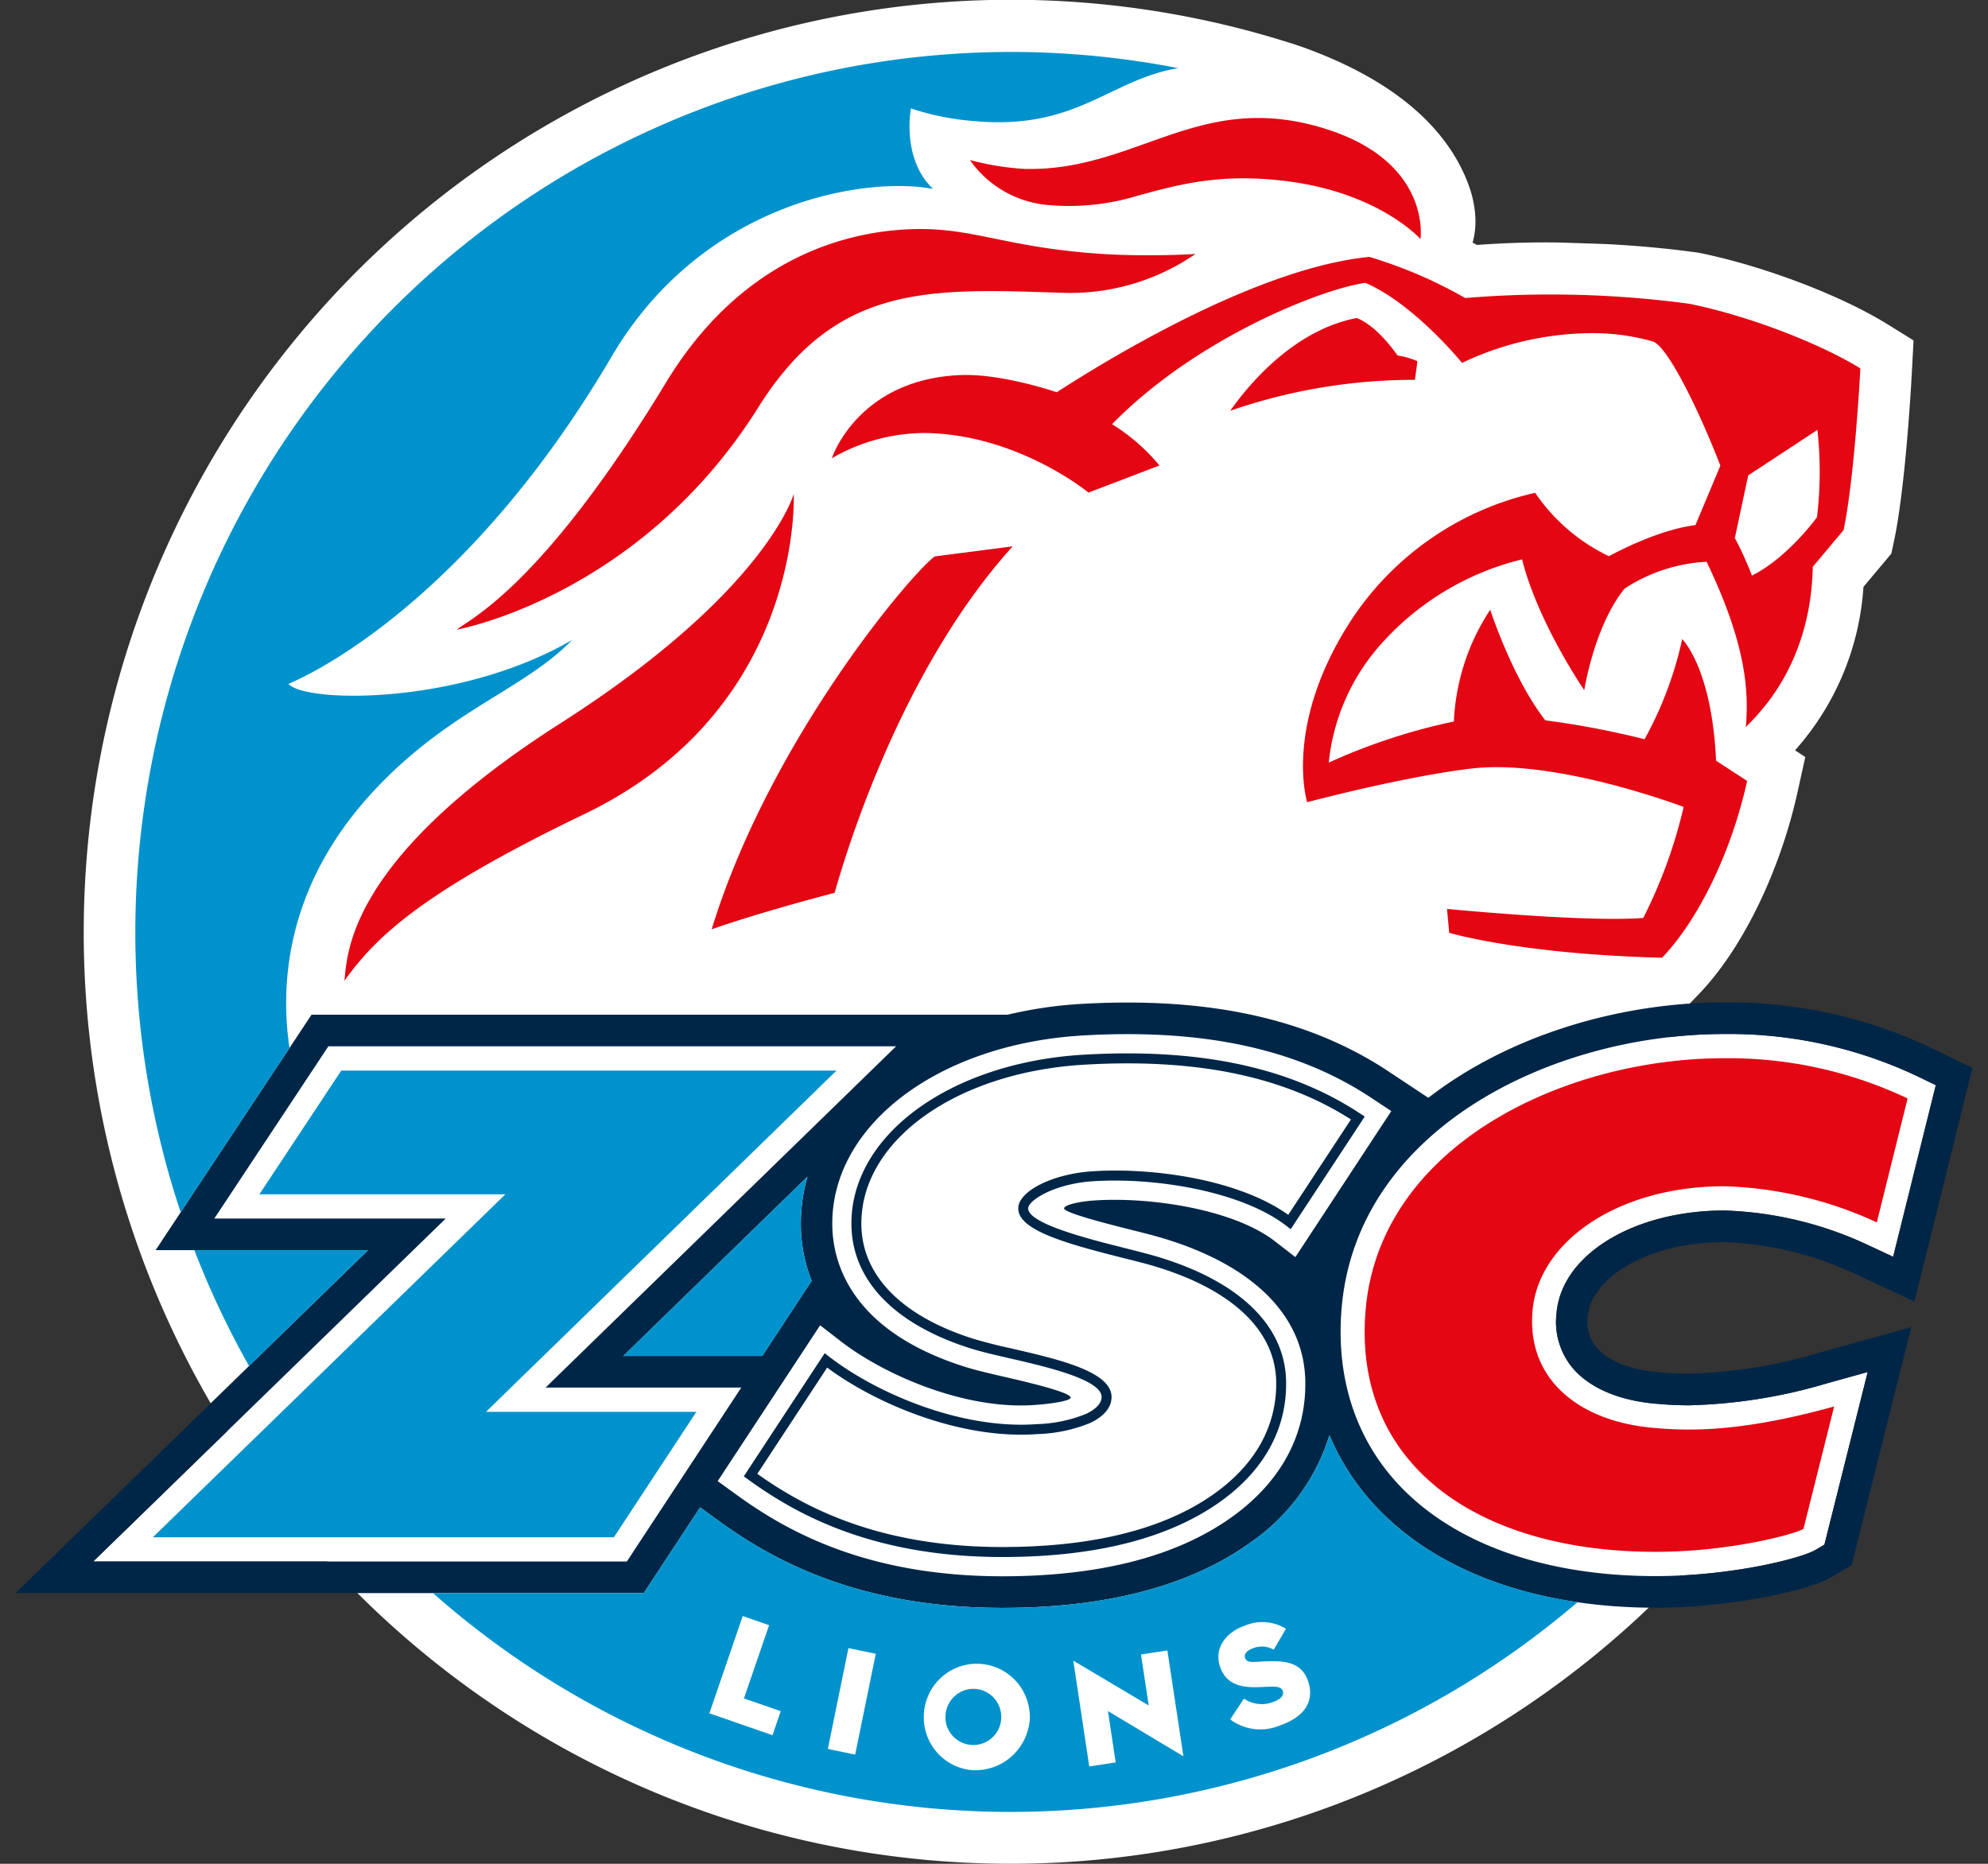
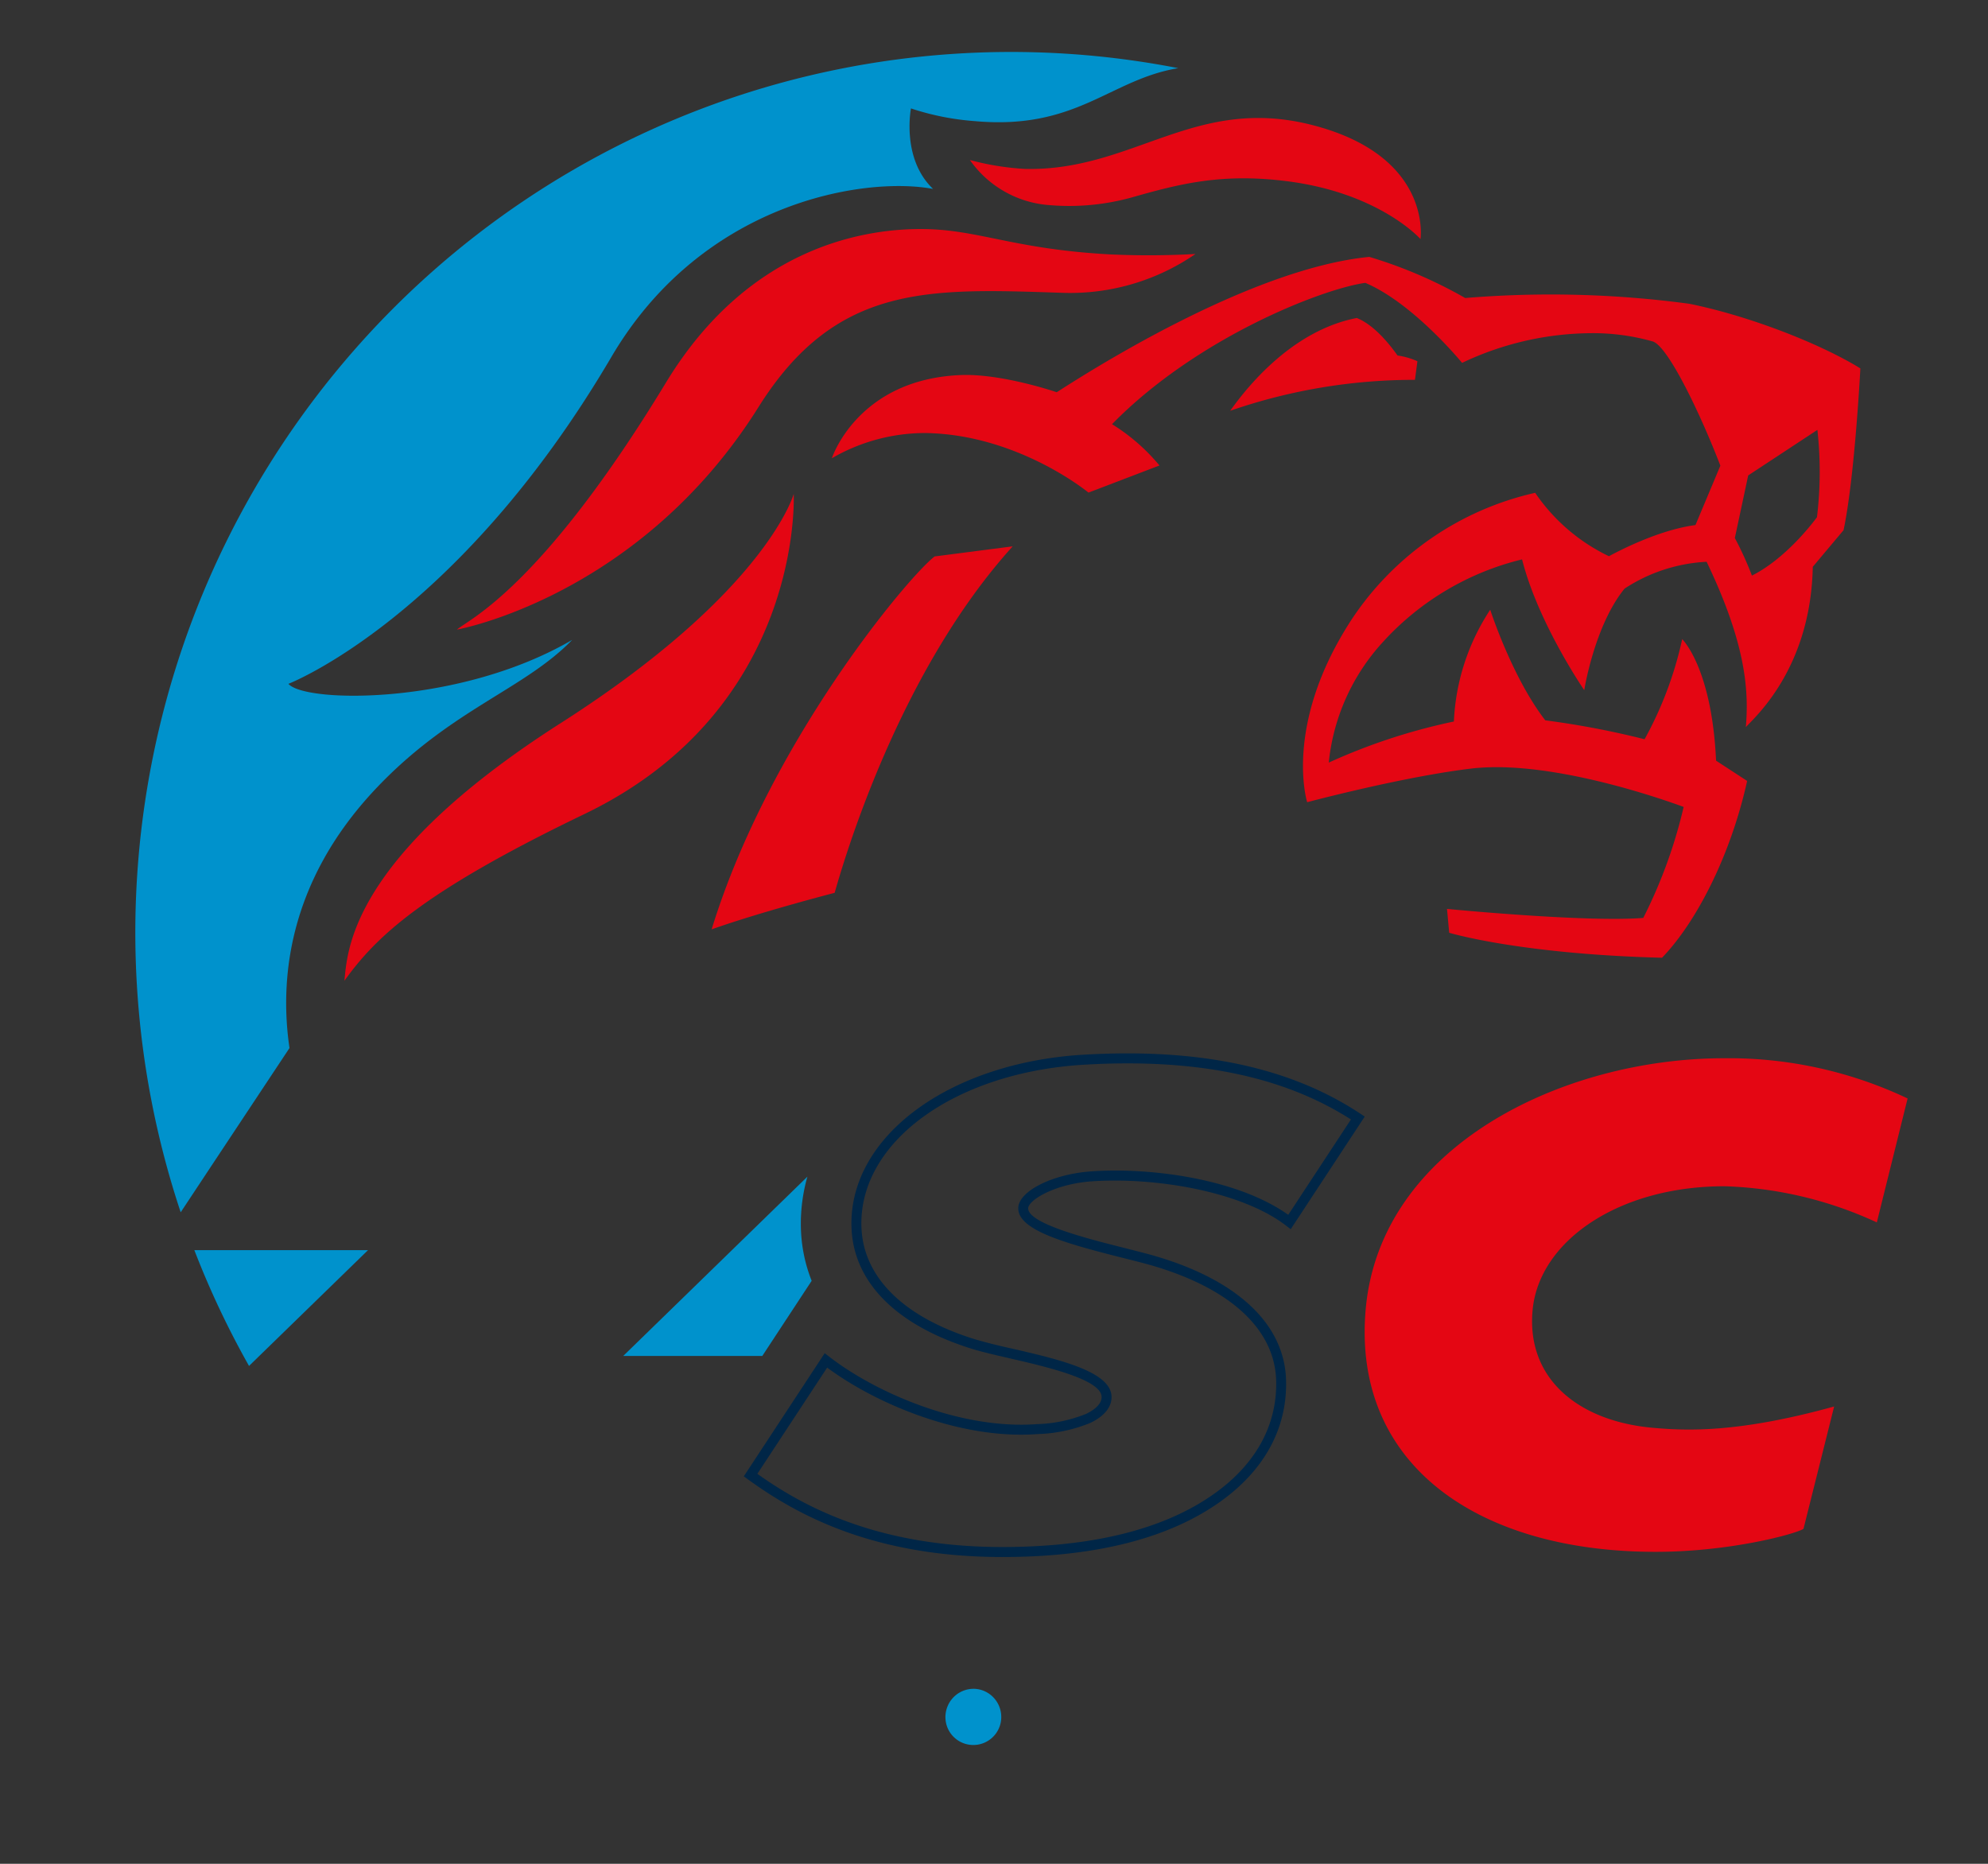
<svg xmlns="http://www.w3.org/2000/svg" width="64" height="60" viewBox="0 0 64 60" fill="none">
  <rect x="0" y="0" width="64" height="60" fill="#333333" stroke="none" />
-   <path d="M61.75 34.659a14.174 14.174 0 00-6.237-1.372c-.593 0-1.186.035-1.775.103l.454-.87.507-.526c1.387-1.44 2.601-3.927 3.169-6.492l.25-1.132-.33-.216a8.751 8.751 0 002.202-5.261l.898-1.07.087-.408c.373-1.758.556-5.092.576-5.466l.052-.99-.838-.52c-1.506-.934-3.992-1.878-6.046-2.296l-.101-.017a34.085 34.085 0 00-2.26-.23l-.355-.023a28.92 28.92 0 00-.288-.016l-1.515-.05a30.118 30.118 0 00-2.652.078l-.141-.075a2.29 2.29 0 00.052-.224l.006-.03a2.41 2.41 0 00.032-.32l.002-.058a2.944 2.944 0 00-.014-.336l-.006-.049a3.38 3.38 0 00-.179-.777 4.676 4.676 0 00-.153-.388l-.015-.032a5.417 5.417 0 00-.207-.41c-.89-1.582-2.601-2.829-5.089-3.705a29.702 29.702 0 00-18.01-.178 29.854 29.854 0 00-14.835 10.27 30.12 30.12 0 00-6.26 16.98 30.146 30.146 0 004.591 17.512L4.38 48.928l-1.379 1.341h7.536a29.826 29.826 0 0010.577 7.447 29.697 29.697 0 0022.836 0 29.828 29.828 0 009.68-6.503c.161-.162.314-.33.47-.495 2.094-.102 3.927-.573 4.353-.827l.28-.165.079-.316.988-3.941.326-1.3-1.285.357a16.97 16.97 0 01-4.468.714c-.422 0-.772-.026-1.087-.053-1.184-.103-2.134-.518-2.675-1.167a2.322 2.322 0 01-.5-1.762c.168-1.875 2.492-3.289 5.405-3.289 1.583.051 3.14.422 4.578 1.092l.852.397.228-.916.991-3.99.153-.617-.569-.276z" fill="#fff" />
  <path d="M24.419 13.104c2.502-3.99 5.504-3.817 9.772-3.678a7.109 7.109 0 004.295-1.25c-.913.051-1.827.056-2.74.014-3.174-.172-4.259-.817-6.109-.817-1.949 0-5.59.65-8.197 4.943-4.039 6.652-6.36 7.623-6.73 7.953 0 0 5.876-1.053 9.709-7.165zm9.387-6.499a7.527 7.527 0 002.606-.243c1.526-.432 2.902-.804 5.055-.524 2.96.385 4.263 1.858 4.263 1.858s.395-2.645-3.424-3.655c-3.823-1.012-5.807 1.476-9.31 1.397a8.685 8.685 0 01-1.772-.287 3.425 3.425 0 002.582 1.454zm11.746 5.623l.079-.6a2.457 2.457 0 00-.64-.184c-.169-.236-.697-.962-1.312-1.207-1.874.36-3.298 1.89-4.075 2.987a18.109 18.109 0 015.948-.996zM22.91 29.918c1.602-.568 3.96-1.176 3.96-1.176.25-.875 2-7.032 5.732-11.154l-2.512.325c-.834.63-5.335 5.992-7.18 12.005z" fill="#E40613" />
  <path d="M58.494 16.65c-.176.238-1.03 1.345-2.094 1.88a10.491 10.491 0 00-.55-1.21l.43-2.015 2.228-1.466c.103.935.099 1.878-.014 2.811zM54.39 9.78a33.435 33.435 0 00-7.22-.186 14.674 14.674 0 00-3.087-1.324c-3.934.383-9.263 3.847-10.064 4.357 0 0-1.766-.607-3.092-.553-3.326.136-4.147 2.678-4.147 2.678a5.994 5.994 0 013.006-.812c2.989.043 5.256 1.918 5.256 1.918l2.285-.873a6.249 6.249 0 00-1.527-1.329c2.73-2.79 6.782-4.363 8.154-4.55 1.552.659 3.115 2.576 3.115 2.576a9.791 9.791 0 014.126-.956 7.026 7.026 0 012.026.27c.516.203 1.566 2.438 2.163 3.995l-.802 1.912c-1.142.15-2.401.794-2.785 1.003a6.002 6.002 0 01-2.375-2.041 9.62 9.62 0 00-5.886 4.043c-2.243 3.411-1.454 5.917-1.454 5.917s3.168-.846 5.394-1.096c.22-.02.455-.032.699-.032 2.39 0 5.328 1.023 6.027 1.28a15.844 15.844 0 01-1.3 3.573c-1.849.147-6.318-.29-6.318-.29l.07.768s2.262.686 6.852.804c1.124-1.166 2.216-3.322 2.74-5.692l-1-.652c-.138-2.998-1.091-3.912-1.091-3.912a11.887 11.887 0 01-1.211 3.222 27.678 27.678 0 00-3.196-.609c-1.068-1.376-1.773-3.56-1.773-3.56a7.095 7.095 0 00-1.17 3.598 19.21 19.21 0 00-4.028 1.323 6.74 6.74 0 011.72-3.856A8.897 8.897 0 0149 18.008c.52 2.057 2.002 4.21 2.002 4.21s.326-2.077 1.298-3.269a5.296 5.296 0 012.641-.864c1.325 2.758 1.348 4.248 1.264 5.322.274-.307 2.09-1.88 2.154-5.16l.991-1.18c.336-1.585.519-4.782.541-5.207-1.227-.761-3.504-1.674-5.502-2.08zm-28.838 6.123s-.867 3.138-7.5 7.375c-6.887 4.398-6.863 7.436-6.965 8.295 1.009-1.4 2.459-2.832 7.73-5.368 7.074-3.403 6.735-10.302 6.735-10.302zM58.059 49.22l.988-3.942c-3.163.877-4.832.774-5.828.687-2.377-.208-4.08-1.557-3.881-3.777.2-2.234 2.766-4 6.178-4 1.696.052 3.365.448 4.905 1.164l.991-3.99a13.442 13.442 0 00-5.9-1.295c-5.203 0-11.074 2.828-11.545 8.07-.452 5.04 3.65 7.839 9.385 7.82 2.345-.007 4.414-.564 4.707-.738z" fill="#E40613" />
-   <path d="M62.188 33.742a15.172 15.172 0 00-6.675-1.473c-3.358 0-6.925 1.053-9.53 3.072l-1.286-.852c-2.25-1.49-5-2.215-8.403-2.215-.484 0-.99.015-1.5.045a13.69 13.69 0 00-2.353.346H10.029l-.53.802L6.86 37.45l-1.85 2.795h6.84l-8.173 7.951L.5 51.286h20.223l.53-.805 1.287-1.955.576.419c1.667 1.209 4.429 2.816 9.152 2.816 3.35 0 6.03-.703 7.968-2.09a6.53 6.53 0 002.562-3.467 7.78 7.78 0 001.41 2.201c1.965 2.161 5.192 3.351 9.088 3.351h.062c2.27-.007 4.835-.528 5.61-.988l.642-.382.183-.727.988-3.941.751-2.994-2.96.82c-1.364.413-2.776.64-4.199.678-.403 0-.727-.025-1-.049-.9-.079-1.624-.373-1.985-.806a1.283 1.283 0 01-.27-1.017c.103-1.137 1.813-2.363 4.398-2.363a10.82 10.82 0 014.152.997l1.963.916.525-2.112.991-3.99.353-1.42-1.312-.636zM20.41 49.919l-.23.35H3l1.38-1.341 9.969-9.7h-7.45l.804-1.214 2.638-3.983.23-.348h18.277l-1.378 1.342-9.906 9.644h6.3l-.797 1.212-2.658 4.038zm5.72-8.687l-1.032 1.572-.558.848h-4.475l5.93-5.773a5.488 5.488 0 00-.211 1.629c.011.591.128 1.175.347 1.724zm16.032-1.463l-.46.7-.662-.512c-1.187-.92-3.445-1.332-5.155-1.332a9.63 9.63 0 00-.672.022c-.47.031-.959.143-.956.254-.006.148 1.567.54 2.12.68.385.097.75.188 1.042.275 2.92.872 4.555 2.498 4.602 4.58.04 1.744-.78 3.268-2.371 4.406-1.763 1.262-4.246 1.902-7.38 1.902-4.431 0-7.008-1.498-8.56-2.625l-.605-.438.41-.625 2.427-3.691.461-.701.662.513c1.282.996 3.643 2.068 5.798 2.068.16 0 .317-.006.47-.017.588-.044 1.138-.138 1.135-.238-.008-.175-1.51-.523-2.115-.662-.471-.109-.916-.211-1.258-.318-3.678-1.15-4.273-3.328-4.3-4.525-.073-3.233 3.391-5.877 8.058-6.15.492-.03.977-.044 1.442-.044 3.2 0 5.766.67 7.846 2.048l.65.43-.43.652-2.199 3.348zm20.004-4.218l-.991 3.99-.228.917-.852-.397a11.752 11.752 0 00-4.578-1.092c-2.913 0-5.237 1.414-5.405 3.289a2.332 2.332 0 00.5 1.762c.54.649 1.49 1.063 2.675 1.167.315.028.665.053 1.087.053a16.93 16.93 0 004.468-.715l1.285-.356-.326 1.3-.988 3.941-.08.316-.279.165c-.477.284-2.709.84-5.099.847h-.058c-3.608 0-6.57-1.072-8.34-3.02-1.351-1.487-1.96-3.44-1.762-5.65.512-5.704 6.73-8.781 12.319-8.781a14.176 14.176 0 016.236 1.371l.57.276-.154.617z" fill="#002647" />
  <path d="M43.8 35.856c-2.262-1.499-5.178-2.12-8.912-1.903-4.328.254-7.543 2.626-7.477 5.518.04 1.779 1.413 3.18 3.866 3.947.32.1.754.2 1.213.306 1.18.271 2.961.682 2.974 1.243.005.25-.264.434-.492.546a4.541 4.541 0 01-1.594.333c-2.438.181-5.177-1.001-6.692-2.178l-.136-.106-2.605 3.965.124.09c1.484 1.076 3.948 2.507 8.2 2.507 3.003 0 5.366-.601 7.023-1.787 1.416-1.013 2.146-2.358 2.111-3.888-.04-1.79-1.518-3.21-4.16-3.998-.28-.083-.639-.173-1.019-.27-1.164-.292-3.113-.782-3.124-1.278-.006-.258.844-.793 2.07-.875 2.01-.134 4.798.317 6.246 1.438l.136.105 2.383-3.626-.134-.089zm-2.327 3.252c-1.605-1.145-4.377-1.533-6.324-1.4-1.274.085-2.381.647-2.368 1.202.015.687 1.468 1.107 3.366 1.584.376.094.732.184 1.005.265 2.498.745 3.895 2.059 3.932 3.698.032 1.418-.652 2.67-1.978 3.618-1.6 1.146-3.901 1.727-6.838 1.727-4.041 0-6.427-1.318-7.887-2.356l2.248-3.42c1.585 1.178 4.322 2.325 6.773 2.14a4.835 4.835 0 001.71-.364c.447-.219.68-.51.672-.843-.019-.811-1.72-1.203-3.222-1.549a17.242 17.242 0 01-1.19-.3c-2.311-.721-3.604-2.016-3.641-3.647-.062-2.715 3.023-4.946 7.176-5.188 3.588-.211 6.399.366 8.584 1.763l-2.018 3.07z" fill="#002647" />
-   <path d="M22.42 45.45h-6.774L26.93 34.464H10.987L8.35 38.447h7.92L4.92 49.489h14.842l2.657-4.04z" fill="#0092CC" />
  <path d="M20.064 43.652h4.476l.557-.848 1.033-1.572a4.928 4.928 0 01-.347-1.724c-.012-.55.059-1.1.21-1.629l-5.93 5.773zM6.86 37.45l2.46-3.712c-.31-2.093-.109-5.31 2.807-8.378 2.402-2.529 4.746-3.165 6.293-4.76-3.626 2.115-8.604 2.034-9.135 1.414 0 0 5.447-2.097 10.398-10.524 2.93-4.987 8.141-5.822 10.356-5.408-1.03-.979-.712-2.592-.712-2.592a8.442 8.442 0 002.054.409c3.282.298 4.352-1.343 6.551-1.705-4.838-.946-9.84-.6-14.503 1.002a28.185 28.185 0 00-12.08 8.136 28.407 28.407 0 00-6.44 13.104c-.971 4.86-.658 9.89.908 14.59L6.86 37.45zm24.515 16.917a.905.905 0 00-.645.239.914.914 0 00-.242.974.899.899 0 001.152.542.9.9 0 00.593-.81.91.91 0 00-.517-.86.896.896 0 00-.34-.085zM8.017 43.973l3.831-3.728H6.257a28.268 28.268 0 001.76 3.728z" fill="#0092CC" />
-   <path d="M44.209 48.405a7.78 7.78 0 01-1.411-2.2 6.53 6.53 0 01-2.562 3.466c-1.938 1.387-4.618 2.09-7.968 2.09-4.723 0-7.485-1.607-9.152-2.816l-.576-.419-1.287 1.955-.53.806h-6.781a28.08 28.08 0 0018.37 7.042 28.076 28.076 0 0018.476-6.753c-2.768-.405-5.055-1.494-6.58-3.17zm-19.34 7.454l-2.032-.704 1.073-3.132.85.295-.81 2.358 1.185.41-.265.773zm2.662.625l-.88-.182.663-3.246.88.182-.663 3.246zm3.724.498a1.702 1.702 0 01-1.442-1.203 1.727 1.727 0 01.525-1.81 1.704 1.704 0 012.578.434c.17.288.251.62.236.955a1.775 1.775 0 01-.613 1.208 1.754 1.754 0 01-1.284.416zm4.663-.245l-.851.13-.514-3.407 2.427 1.442-.248-1.64.85-.13.515 3.407-2.429-1.456.25 1.654zm5.29-1.193a1.62 1.62 0 01-1.604-.192l.442-.67a1.017 1.017 0 00.91.12c.259-.089.392-.21.339-.367-.077-.225-.485-.105-.99-.122-.49-.013-.866-.18-1.027-.656-.211-.62.217-1.125.798-1.324a1.44 1.44 0 011.323.102l-.395.673a.753.753 0 00-.648-.053c-.228.078-.31.202-.274.31.077.224.31.104.968.114.622.008.922.23 1.063.644.196.576-.042 1.125-.905 1.421z" fill="#0092CC" />
</svg>